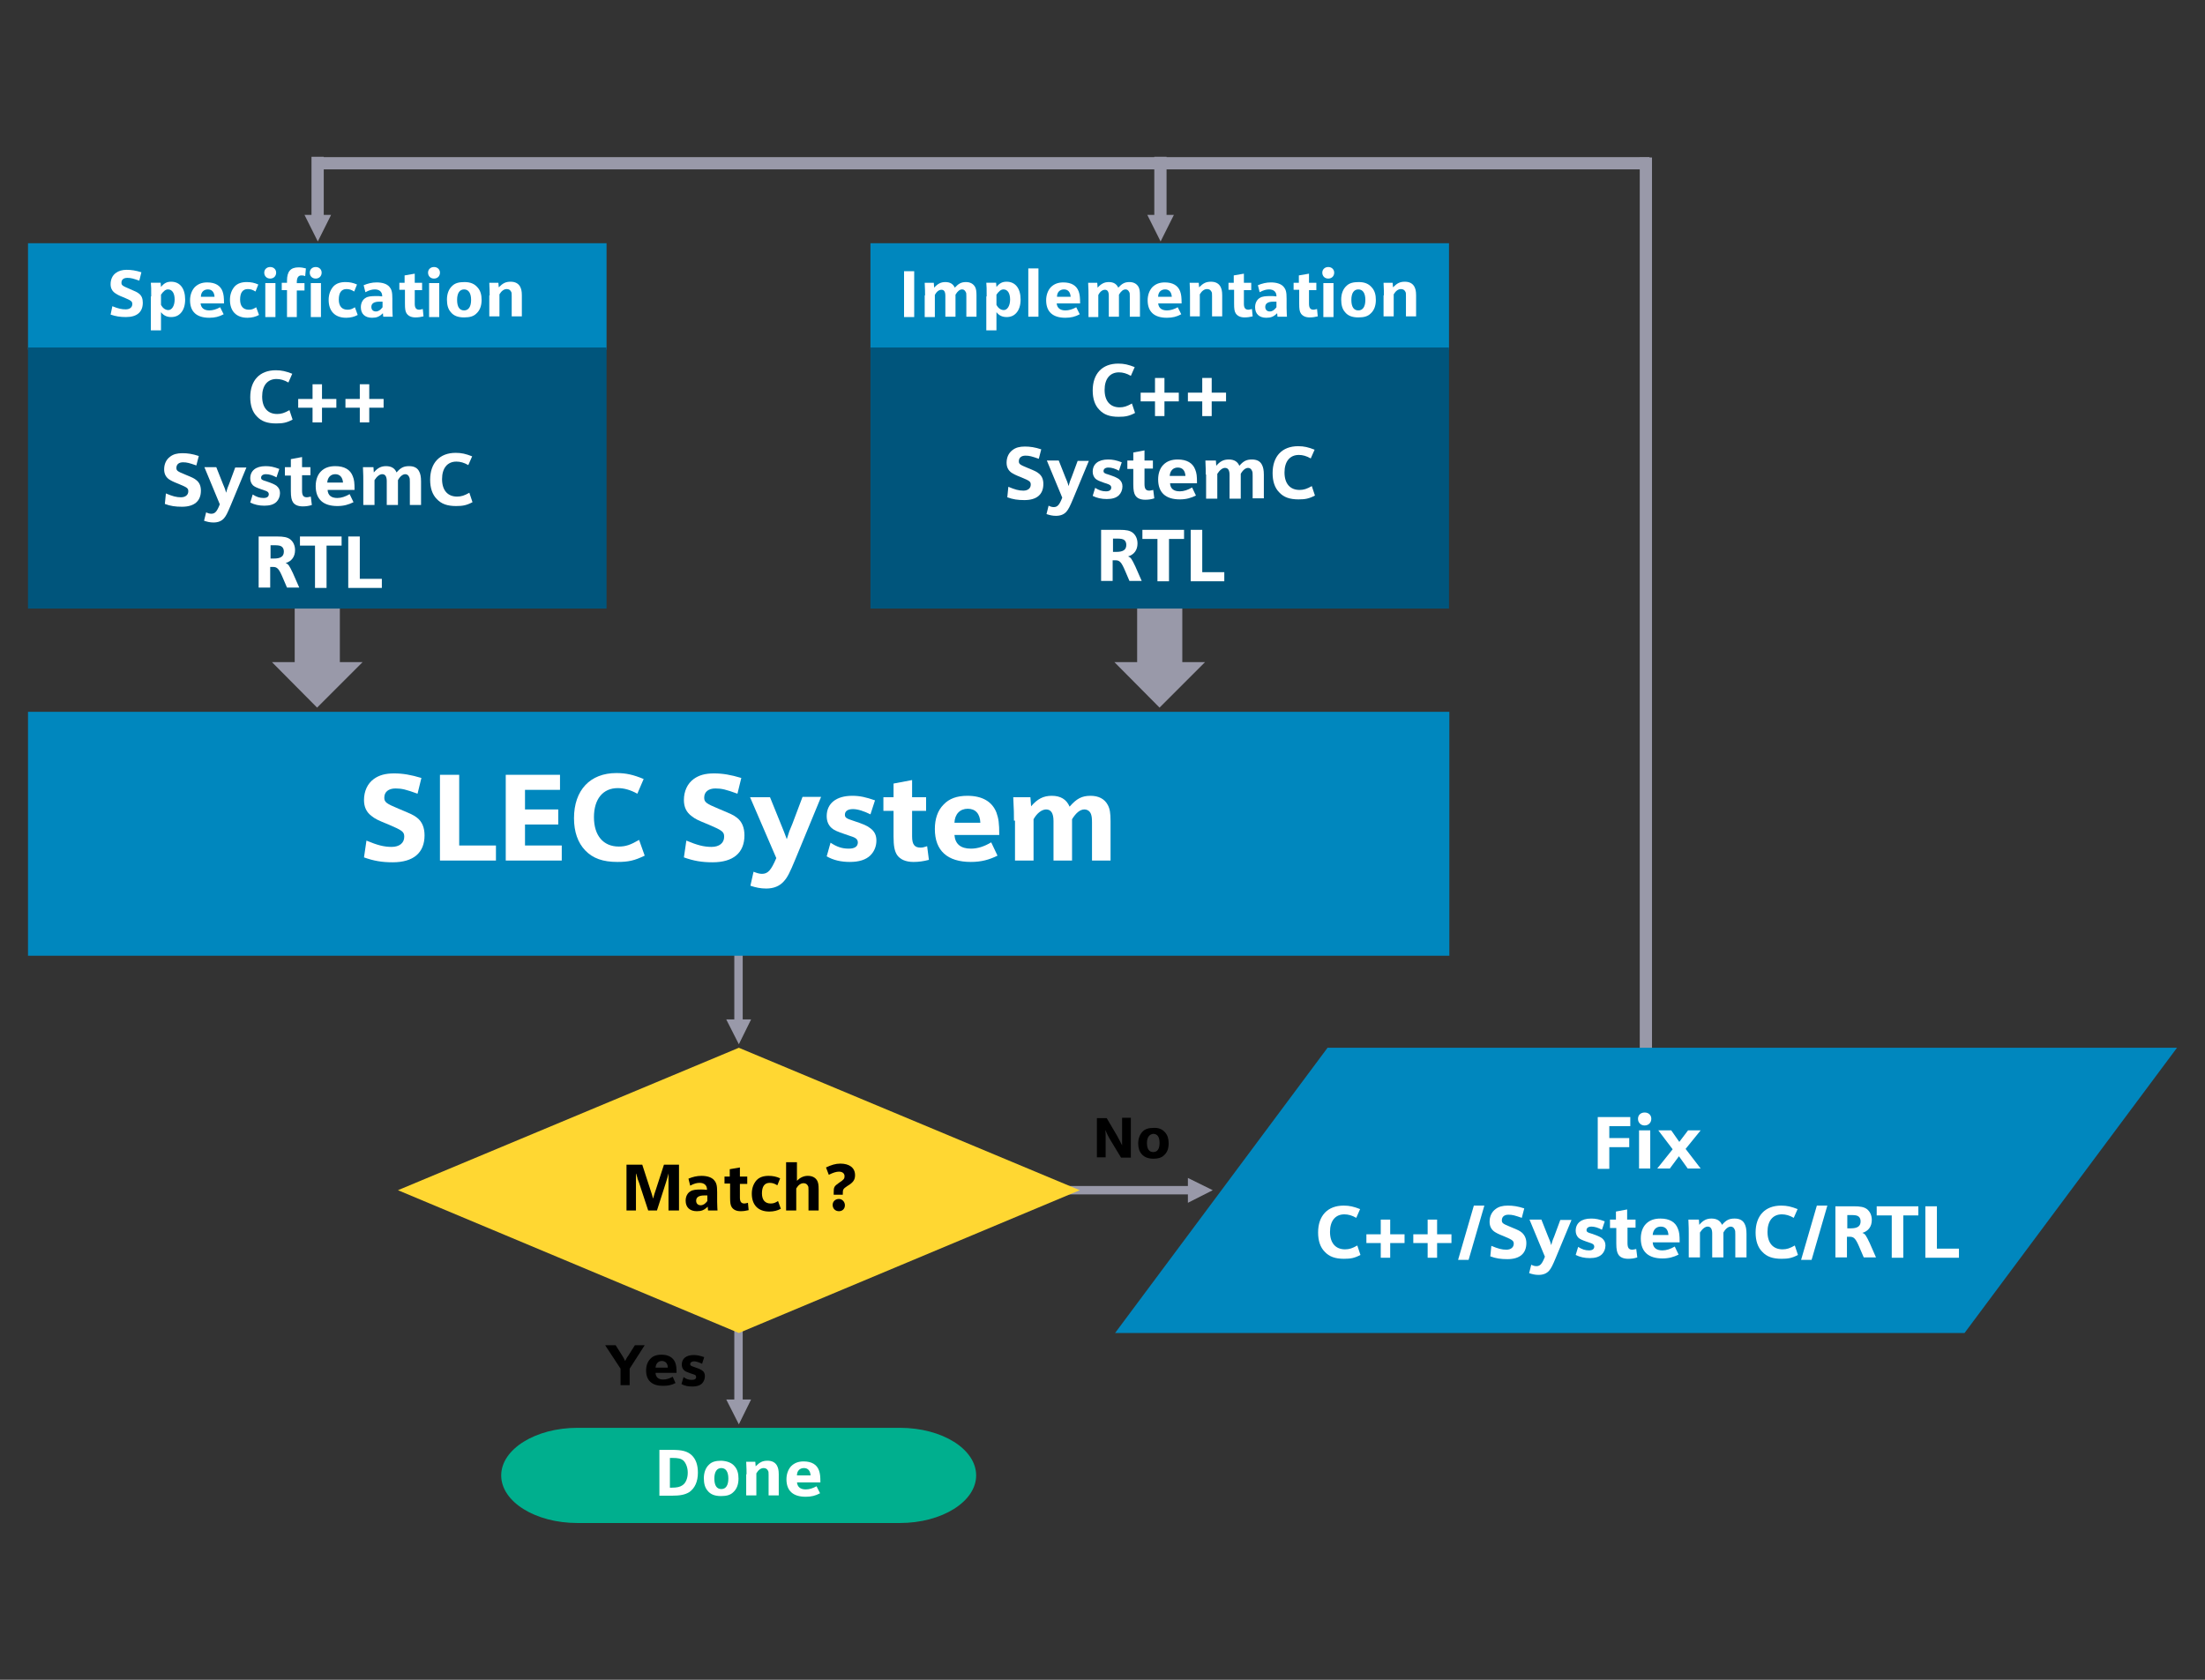
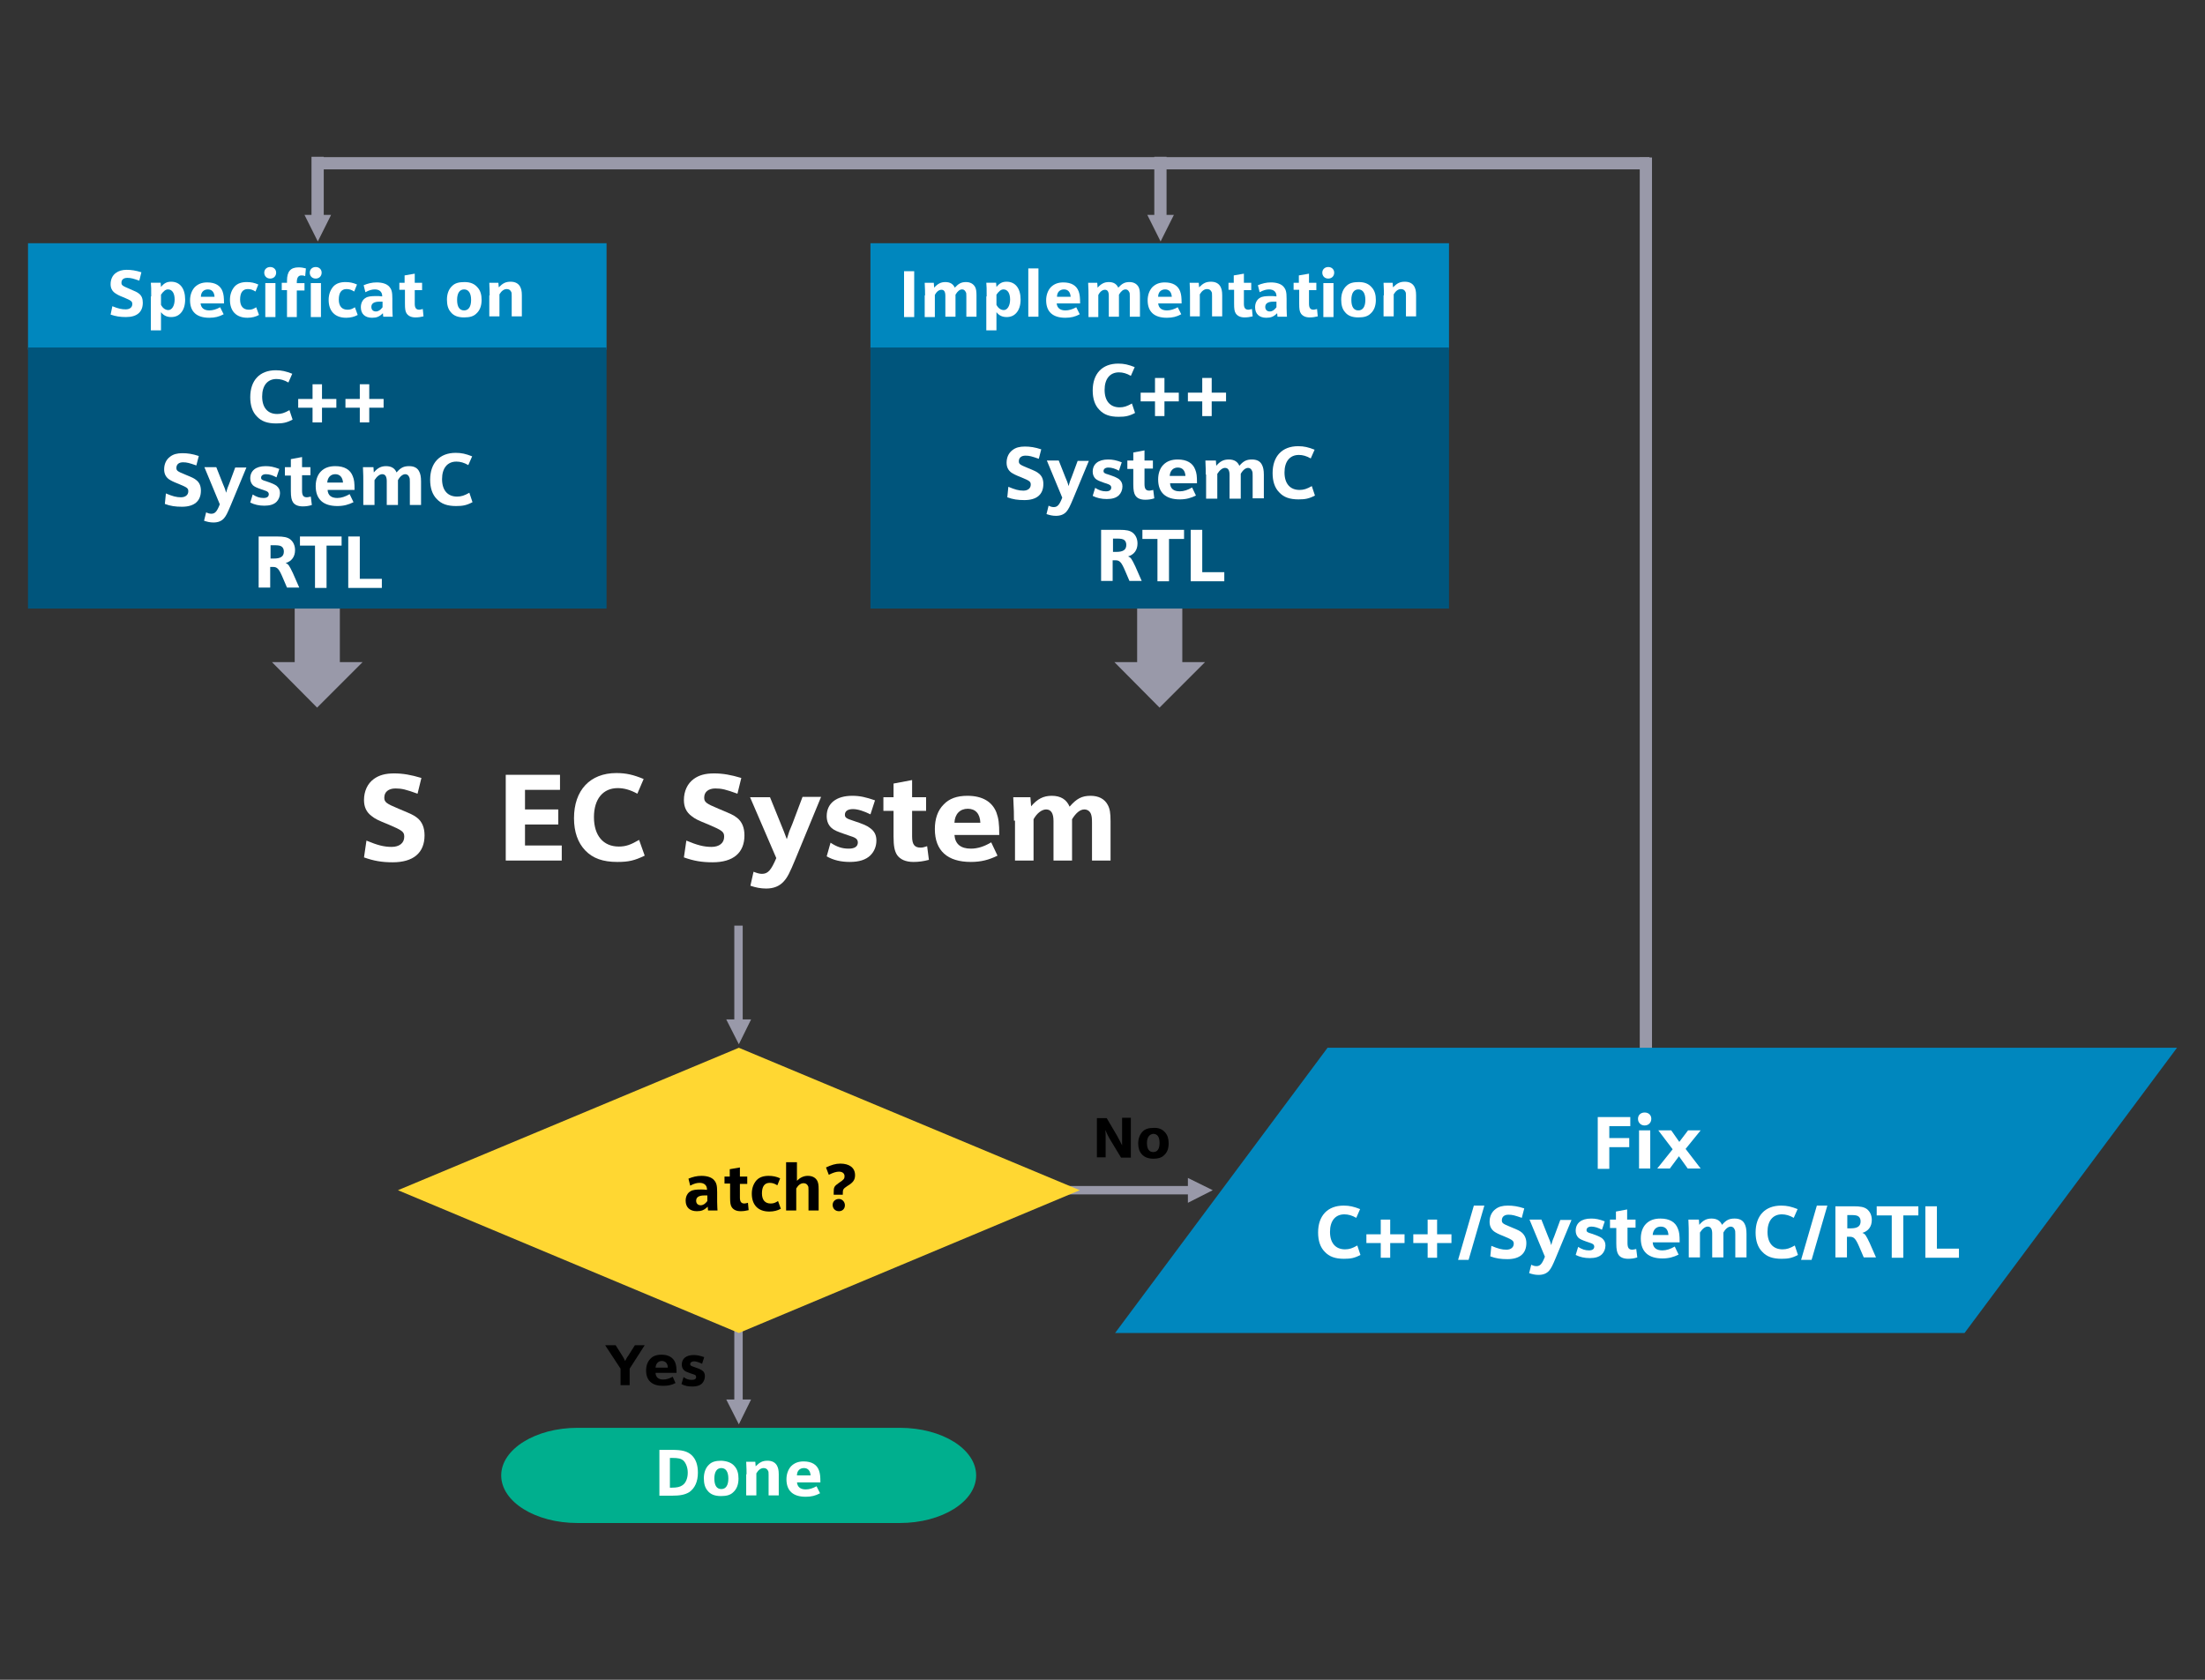
<svg xmlns="http://www.w3.org/2000/svg" version="1.1" id="Layer_1" x="0px" y="0px" viewBox="0 0 630 480" style="enable-background:new 0 0 630 480;">
  <rect x="0" y="0" width="630" height="480" fill="#333333" stroke="none" />
  <style type="text/css">
	.st0{fill:#9999A9;}
	.st1{fill:#0087BE;}
	.st2{fill:#FFFFFF;}
	.st3{fill:#00557C;}
	.st4{fill:#FFD732;}
	.st5{fill:#00AF8E;}
</style>
  <g>
    <g>
      <path class="st0" d="M300,338.9l41.4,0v2.4l-41.4,0V338.9z" />
      <polygon class="st0" points="339.4,336.6 346.5,340.1 339.4,343.7" />
    </g>
    <g>
      <path class="st0" d="M212.2,264.5l0,28.8h-2.4l0-28.8H212.2z" />
      <polygon class="st0" points="214.6,291.3 211.1,298.4 207.5,291.3" />
    </g>
    <g>
      <path class="st0" d="M212.2,373.2l0,28.8h-2.4l0-28.8H212.2z" />
      <polygon class="st0" points="214.6,399.9 211.1,407 207.5,399.9" />
    </g>
    <polygon class="st0" points="77.7,189.2 84.2,189.2 84.2,172.7 97.1,172.7 97.1,189.2 103.6,189.2 90.6,202.2" />
    <polygon class="st0" points="318.4,189.2 324.9,189.2 324.9,171.5 337.8,171.5 337.8,189.2 344.3,189.2 331.3,202.2" />
    <rect x="8" y="69.5" class="st1" width="165.3" height="30.4" />
    <g>
      <path class="st2" d="M32.1,87.5c1.7,0.7,2.7,0.9,3.8,0.9c1.2,0,1.9-0.6,1.9-1.5c0-0.8-0.3-1-2.4-1.9c-1.6-0.6-2-0.9-2.6-1.3&#10;   c-0.8-0.6-1.2-1.4-1.2-2.5c0-1.3,0.5-2.5,1.5-3.2c0.8-0.6,1.8-0.9,3.1-0.9c1.3,0,2.6,0.2,4.2,0.7l-0.6,2.4&#10;   c-1.7-0.6-2.4-0.8-3.4-0.8c-1.1,0-1.7,0.5-1.7,1.4c0,0.7,0.3,0.9,2.2,1.7c1.9,0.8,2.3,1,2.8,1.4c0.8,0.6,1.1,1.5,1.1,2.6&#10;   c0,2.7-1.7,4.1-4.8,4.1c-1.7,0-2.9-0.2-4.4-0.7L32.1,87.5z" />
      <path class="st2" d="M43.2,84.7c0-2.2,0-2.9-0.1-3.9h2.8l0.1,1.2c0.9-1.1,1.7-1.5,2.9-1.5c2.5,0,4,1.9,4,5.1&#10;   c0,1.6-0.4,2.9-1.2,3.8c-0.7,0.8-1.6,1.2-2.8,1.2c-1.3,0-2.2-0.5-2.9-1.4v5.2h-2.9V84.7z M46,87.1c0.5,1,1.3,1.5,2.1,1.5&#10;   c1,0,1.8-1.2,1.8-3c0-1.8-0.7-2.9-1.9-2.9c-0.7,0-1.3,0.5-2,1.5V87.1z" />
      <path class="st2" d="M57.3,86.6c0.1,1.4,1,2.1,2.5,2.1c1,0,2-0.3,3.1-0.9l1,2c-1.3,0.7-2.5,1-4.1,1c-3.6,0-5.5-1.7-5.5-5&#10;   c0-1.5,0.5-2.8,1.3-3.7c0.9-0.9,2-1.4,3.6-1.4c2.3,0,3.8,0.9,4.4,2.6c0.3,0.9,0.4,1.6,0.4,3.4H57.3z M61.3,84.8&#10;   c-0.1-1.4-0.8-2.1-1.9-2.1c-1.2,0-2,0.8-2,2.1H61.3z" />
      <path class="st2" d="M74,90c-0.9,0.5-2,0.8-3.3,0.8c-3.2,0-5-1.9-5-5.1c0-1.6,0.5-2.9,1.4-3.9c0.8-0.8,1.9-1.2,3.4-1.2&#10;   c1.2,0,2.2,0.2,3.3,0.7l-0.8,2c-0.8-0.5-1.4-0.7-2.2-0.7c-1.5,0-2.2,1.1-2.2,3c0,1.9,0.9,2.9,2.5,2.9c0.8,0,1.3-0.2,2.1-0.7L74,90&#10;   z" />
      <path class="st2" d="M78.9,77.9c0,1-0.7,1.7-1.7,1.7c-1,0-1.7-0.7-1.7-1.7c0-0.9,0.7-1.6,1.7-1.6C78.2,76.3,78.9,77,78.9,77.9z&#10;    M75.8,80.9h2.9v9.7h-2.9V80.9z" />
      <path class="st2" d="M82,82.9h-1.5v-2.1H82v-0.6c0-2.6,1-3.8,3.3-3.8c0.7,0,1.4,0.1,2.1,0.3l-0.2,2.2c-0.5-0.2-0.8-0.2-1.1-0.2&#10;   c-0.9,0-1.3,0.7-1.3,2v0.2h2.2v2.1h-2.2v7.6H82V82.9z M91.9,77.9c0,1-0.7,1.7-1.7,1.7c-1,0-1.7-0.7-1.7-1.7c0-0.9,0.7-1.6,1.7-1.6&#10;   C91.2,76.3,91.9,77,91.9,77.9z M88.8,80.9h2.9v9.7h-2.9V80.9z" />
      <path class="st2" d="M102.2,90c-0.9,0.5-2,0.8-3.3,0.8c-3.2,0-5-1.9-5-5.1c0-1.6,0.5-2.9,1.4-3.9c0.8-0.8,1.9-1.2,3.4-1.2&#10;   c1.2,0,2.2,0.2,3.3,0.7l-0.8,2c-0.8-0.5-1.4-0.7-2.2-0.7c-1.5,0-2.2,1.1-2.2,3c0,1.9,0.9,2.9,2.5,2.9c0.8,0,1.3-0.2,2.1-0.7&#10;   L102.2,90z" />
      <path class="st2" d="M109.4,89.5c-1,1-1.8,1.3-3.1,1.3c-2,0-3.2-1.1-3.2-3c0-1.2,0.5-2.2,1.4-2.7c0.6-0.4,1.6-0.5,3-0.5&#10;   c0.5,0,1,0,1.7,0.1v-0.1c0-1.2-0.8-1.9-2.1-1.9c-0.8,0-1.6,0.2-2.7,0.8l-0.5-2c1.2-0.5,2.4-0.8,3.7-0.8c1.6,0,2.9,0.4,3.6,1.2&#10;   c0.7,0.8,0.9,1.5,0.9,3.5V88c0,1.4,0.1,2.2,0.1,2.5h-2.7L109.4,89.5z M109.3,86.2c-0.5,0-0.7,0-0.9,0c-1.5,0-2.3,0.5-2.3,1.5&#10;   c0,0.8,0.5,1.3,1.3,1.3c0.7,0,1.3-0.4,1.9-1.2V86.2z" />
      <path class="st2" d="M114.1,82.9v-2.1h1.5v-2.1l2.9-0.5v2.6h2.1v2.1h-2.1v3.9c0,1.2,0.4,1.7,1.3,1.7c0.3,0,0.5-0.1,1-0.2l0.2,2.1&#10;   c-0.8,0.2-1.5,0.3-2.3,0.3c-1.2,0-2-0.4-2.5-1.1c-0.4-0.6-0.5-1.3-0.5-2.9v-3.9H114.1z" />
-       <path class="st2" d="M125.7,77.9c0,1-0.7,1.7-1.7,1.7c-1,0-1.7-0.7-1.7-1.7c0-0.9,0.7-1.6,1.7-1.6C125,76.3,125.7,77,125.7,77.9z&#10;    M122.6,80.9h2.9v9.7h-2.9V80.9z" />
      <path class="st2" d="M136.5,82.2c0.8,0.9,1.1,2.1,1.1,3.5c0,1.7-0.5,3-1.5,3.9c-0.8,0.8-1.9,1.1-3.5,1.1c-1.8,0-3-0.5-3.8-1.5&#10;   c-0.8-0.9-1.1-2.1-1.1-3.6c0-1.6,0.5-3,1.5-3.9c0.8-0.8,1.9-1.1,3.5-1.1C134.4,80.6,135.6,81.1,136.5,82.2z M130.6,85.7&#10;   c0,2,0.7,3,2,3c1.3,0,2-1.1,2-3c0-1.9-0.7-3-2-3S130.6,83.8,130.6,85.7z" />
      <path class="st2" d="M139.9,84.4c0-1.1,0-1.4-0.1-3.6h2.6l0.1,1.3c1.2-1.2,2-1.6,3.4-1.6c1.3,0,2.2,0.5,2.7,1.4&#10;   c0.3,0.6,0.5,1.2,0.5,2.5v6h-2.9v-5.8c0-0.8,0-1-0.2-1.3c-0.2-0.4-0.6-0.7-1.2-0.7c-0.8,0-1.5,0.5-2.1,1.5v6.3h-2.9V84.4z" />
    </g>
    <rect x="8" y="99.3" class="st3" width="165.3" height="74.6" />
    <g>
      <g>
        <path class="st2" d="M83.6,119.9c-1.7,0.9-2.8,1.1-4.7,1.1c-2.5,0-4.2-0.6-5.5-2c-1.3-1.3-1.9-3.2-1.9-5.5c0-4.8,2.7-7.7,7.3-7.7&#10;    c1.7,0,2.9,0.3,4.7,1l-1.1,2.5c-1.2-0.7-2.3-1-3.4-1c-2.6,0-4.1,1.9-4.1,5c0,3.2,1.6,5,4.3,5c1.2,0,2.1-0.3,3.5-1.1L83.6,119.9z" />
        <path class="st2" d="M85.2,116.5v-2.5h4.1v-4.2H92v4.2h4.1v2.5H92v4.2h-2.7v-4.2H85.2z" />
        <path class="st2" d="M98.7,116.5v-2.5h4.1v-4.2h2.7v4.2h4.1v2.5h-4.1v4.2h-2.7v-4.2H98.7z" />
      </g>
      <g>
        <path class="st2" d="M47.4,141c1.9,0.8,3,1.1,4.3,1.1c1.3,0,2.1-0.7,2.1-1.7c0-0.9-0.3-1.1-2.7-2.1c-1.8-0.7-2.3-1-2.9-1.4&#10;    c-0.9-0.7-1.3-1.6-1.3-2.8c0-1.5,0.6-2.8,1.7-3.6c0.9-0.7,2-1,3.5-1c1.5,0,2.9,0.2,4.7,0.8l-0.7,2.7c-2-0.7-2.7-0.9-3.8-0.9&#10;    c-1.2,0-1.9,0.6-1.9,1.6c0,0.8,0.3,1,2.5,1.9c2.2,0.9,2.6,1.1,3.2,1.6c0.9,0.7,1.3,1.7,1.3,3c0,3-1.9,4.6-5.4,4.6&#10;    c-1.9,0-3.3-0.2-4.9-0.8L47.4,141z" />
        <path class="st2" d="M58.4,133.5h3.4l1.9,4.8c0.4,1,0.6,1.3,0.9,2.5c0.4-1.4,0.4-1.4,0.9-2.6l1.7-4.6h3.2l-4.4,10.6&#10;    c-1,2.4-1.4,3.2-2,3.9c-0.7,0.8-1.7,1.2-3,1.2c-1,0-1.8-0.2-2.7-0.5l0.6-2.4c0.6,0.3,1,0.4,1.5,0.4c1,0,1.6-0.6,2.4-2.7&#10;    L58.4,133.5z" />
        <path class="st2" d="M72.2,141.3c1.1,0.7,2,1,3.1,1c1,0,1.5-0.4,1.5-1.1c0-0.3-0.2-0.6-0.4-0.7c-0.3-0.2-0.3-0.2-1.8-0.7&#10;    c-1.4-0.5-1.8-0.7-2.3-1.1c-0.5-0.5-0.8-1.2-0.8-2c0-2.2,1.6-3.5,4.4-3.5c1.3,0,2.3,0.2,3.9,0.8l-0.8,2.4c-1.1-0.6-2.1-0.9-3-0.9&#10;    s-1.4,0.4-1.4,1c0,0.5,0.3,0.7,1.4,1c1.8,0.6,2.4,0.9,3,1.3c0.7,0.6,1,1.2,1,2.1c0,1-0.4,1.9-1,2.5c-0.8,0.8-2,1.1-3.5,1.1&#10;    c-1.5,0-2.8-0.3-4-0.9L72.2,141.3z" />
        <path class="st2" d="M81.4,135.8v-2.3h1.7v-2.3l3.2-0.6v2.9h2.4v2.3h-2.4v4.4c0,1.4,0.4,1.9,1.4,1.9c0.3,0,0.6-0.1,1.1-0.2&#10;    l0.3,2.4c-0.9,0.3-1.7,0.4-2.6,0.4c-1.3,0-2.3-0.4-2.8-1.2c-0.4-0.6-0.6-1.5-0.6-3.2v-4.4H81.4z" />
        <path class="st2" d="M93.6,140c0.1,1.6,1.1,2.3,2.8,2.3c1.1,0,2.3-0.4,3.5-1.1l1.1,2.3c-1.4,0.7-2.8,1.1-4.6,1.1&#10;    c-4,0-6.2-1.9-6.2-5.7c0-1.7,0.5-3.2,1.5-4.2c1-1,2.3-1.5,4.1-1.5c2.6,0,4.3,1,5,2.9c0.4,1,0.5,1.8,0.5,3.9H93.6z M98,137.9&#10;    c-0.1-1.5-0.9-2.4-2.2-2.4c-1.3,0-2.2,0.9-2.3,2.4H98z" />
        <path class="st2" d="M103.8,137.5c0-1.2,0-1.7-0.1-4h3l0.1,1.5c1.1-1.3,2.1-1.8,3.5-1.8c1.5,0,2.5,0.6,3,1.8&#10;    c1.2-1.4,2.1-1.8,3.6-1.8c1.4,0,2.4,0.5,2.9,1.6c0.3,0.6,0.5,1.4,0.5,2.8v6.7h-3.2v-6.5c0-0.9,0-1.1-0.2-1.5&#10;    c-0.2-0.5-0.6-0.8-1.1-0.8c-0.7,0-1.5,0.6-2.1,1.7v7.1h-3.2v-6.8c0-1.3-0.4-2-1.3-2c-0.7,0-1.5,0.6-2.2,1.7v7.1h-3.2V137.5z" />
        <path class="st2" d="M135,143.5c-1.7,0.9-2.8,1.1-4.7,1.1c-2.5,0-4.2-0.6-5.5-2c-1.3-1.3-1.9-3.2-1.9-5.5c0-4.8,2.7-7.7,7.3-7.7&#10;    c1.7,0,2.9,0.3,4.7,1l-1.1,2.5c-1.2-0.7-2.3-1-3.4-1c-2.6,0-4.1,1.9-4.1,5c0,3.2,1.6,5,4.3,5c1.2,0,2.1-0.3,3.5-1.1L135,143.5z" />
      </g>
      <g>
        <path class="st2" d="M73.9,153.3h5.3c1.8,0,2.9,0.2,3.7,0.8c0.9,0.7,1.4,1.8,1.4,3.1c0,1.9-1,3.2-2.7,3.7c0.8,0.3,1,0.6,2.1,2.9&#10;    l1.8,4.1H82l-1.2-2.8c-1.1-2.6-1.6-3.1-2.8-3.1h-0.8v5.9h-3.3V153.3z M78.3,159.6c1.9,0,2.8-0.6,2.8-2c0-0.6-0.2-1.1-0.6-1.4&#10;    c-0.4-0.3-1-0.4-2.1-0.4h-1.1v3.8H78.3z" />
        <path class="st2" d="M90,155.9h-4.3v-2.6h11.9v2.6h-4.3V168H90V155.9z" />
        <path class="st2" d="M99.5,153.3h3.3v12.1h6.3v2.6h-9.6V153.3z" />
      </g>
    </g>
    <rect x="248.7" y="69.5" class="st1" width="165.3" height="30.4" />
    <g>
      <path class="st2" d="M258.3,77.5h2.9v13.1h-2.9V77.5z" />
      <path class="st2" d="M264.3,84.4c0-1.1,0-1.5-0.1-3.6h2.6l0.1,1.4c1-1.1,1.9-1.6,3.2-1.6c1.3,0,2.2,0.5,2.7,1.6&#10;   c1.1-1.2,1.9-1.6,3.2-1.6c1.2,0,2.1,0.5,2.6,1.4c0.3,0.6,0.4,1.2,0.4,2.5v6h-2.9v-5.8c0-0.8,0-1-0.2-1.3c-0.2-0.4-0.5-0.7-1-0.7&#10;   c-0.7,0-1.3,0.5-1.9,1.5v6.3h-2.9v-6c0-1.2-0.4-1.7-1.1-1.7c-0.7,0-1.4,0.5-1.9,1.5v6.3h-2.9V84.4z" />
      <path class="st2" d="M281.9,84.7c0-2.2,0-2.9-0.1-3.9h2.8l0.1,1.2c0.9-1.1,1.7-1.5,2.9-1.5c2.5,0,4,1.9,4,5.1&#10;   c0,1.6-0.4,2.9-1.2,3.8c-0.7,0.8-1.6,1.2-2.8,1.2c-1.3,0-2.2-0.5-2.9-1.4v5.2h-2.9V84.7z M284.7,87.1c0.5,1,1.3,1.5,2.1,1.5&#10;   c1,0,1.8-1.2,1.8-3c0-1.8-0.7-2.9-1.9-2.9c-0.7,0-1.3,0.5-2,1.5V87.1z" />
      <path class="st2" d="M293.8,76.7h2.9v13.8h-2.9V76.7z" />
      <path class="st2" d="M301.9,86.6c0.1,1.4,1,2.1,2.5,2.1c1,0,2-0.3,3.1-0.9l1,2c-1.3,0.7-2.5,1-4.1,1c-3.6,0-5.5-1.7-5.5-5&#10;   c0-1.5,0.5-2.8,1.3-3.7c0.9-0.9,2-1.4,3.6-1.4c2.3,0,3.8,0.9,4.4,2.6c0.3,0.9,0.4,1.6,0.4,3.4H301.9z M305.9,84.8&#10;   c-0.1-1.4-0.8-2.1-1.9-2.1c-1.2,0-2,0.8-2,2.1H305.9z" />
      <path class="st2" d="M311,84.4c0-1.1,0-1.5-0.1-3.6h2.6l0.1,1.4c1-1.1,1.9-1.6,3.2-1.6c1.3,0,2.2,0.5,2.7,1.6&#10;   c1.1-1.2,1.9-1.6,3.2-1.6c1.2,0,2.1,0.5,2.6,1.4c0.3,0.6,0.4,1.2,0.4,2.5v6h-2.9v-5.8c0-0.8,0-1-0.2-1.3c-0.2-0.4-0.5-0.7-1-0.7&#10;   c-0.7,0-1.3,0.5-1.9,1.5v6.3h-2.9v-6c0-1.2-0.4-1.7-1.1-1.7c-0.7,0-1.4,0.5-1.9,1.5v6.3H311V84.4z" />
      <path class="st2" d="M330.9,86.6c0.1,1.4,1,2.1,2.5,2.1c1,0,2-0.3,3.1-0.9l1,2c-1.3,0.7-2.5,1-4.1,1c-3.6,0-5.5-1.7-5.5-5&#10;   c0-1.5,0.5-2.8,1.3-3.7c0.9-0.9,2-1.4,3.6-1.4c2.3,0,3.8,0.9,4.4,2.6c0.3,0.9,0.4,1.6,0.4,3.4H330.9z M334.8,84.8&#10;   c-0.1-1.4-0.8-2.1-1.9-2.1c-1.2,0-2,0.8-2,2.1H334.8z" />
      <path class="st2" d="M340,84.4c0-1.1,0-1.4-0.1-3.6h2.6l0.1,1.3c1.2-1.2,2-1.6,3.4-1.6c1.3,0,2.2,0.5,2.7,1.4&#10;   c0.3,0.6,0.5,1.2,0.5,2.5v6h-2.9v-5.8c0-0.8,0-1-0.2-1.3c-0.2-0.4-0.6-0.7-1.2-0.7c-0.8,0-1.5,0.5-2.1,1.5v6.3H340V84.4z" />
      <path class="st2" d="M351,82.9v-2.1h1.5v-2.1l2.9-0.5v2.6h2.1v2.1h-2.1v3.9c0,1.2,0.4,1.7,1.3,1.7c0.3,0,0.5-0.1,1-0.2l0.2,2.1&#10;   c-0.8,0.2-1.5,0.3-2.3,0.3c-1.2,0-2-0.4-2.5-1.1c-0.4-0.6-0.5-1.3-0.5-2.9v-3.9H351z" />
      <path class="st2" d="M364.9,89.5c-1,1-1.8,1.3-3.1,1.3c-2,0-3.2-1.1-3.2-3c0-1.2,0.5-2.2,1.4-2.7c0.6-0.4,1.6-0.5,3-0.5&#10;   c0.5,0,1,0,1.7,0.1v-0.1c0-1.2-0.8-1.9-2.1-1.9c-0.8,0-1.6,0.2-2.7,0.8l-0.5-2c1.2-0.5,2.4-0.8,3.7-0.8c1.6,0,2.9,0.4,3.6,1.2&#10;   c0.7,0.8,0.9,1.5,0.9,3.5V88c0,1.4,0.1,2.2,0.1,2.5H365L364.9,89.5z M364.7,86.2c-0.5,0-0.7,0-0.9,0c-1.5,0-2.3,0.5-2.3,1.5&#10;   c0,0.8,0.5,1.3,1.3,1.3c0.7,0,1.3-0.4,1.9-1.2V86.2z" />
      <path class="st2" d="M369.6,82.9v-2.1h1.5v-2.1l2.9-0.5v2.6h2.1v2.1H374v3.9c0,1.2,0.4,1.7,1.3,1.7c0.3,0,0.5-0.1,1-0.2l0.2,2.1&#10;   c-0.8,0.2-1.5,0.3-2.3,0.3c-1.2,0-2-0.4-2.5-1.1c-0.4-0.6-0.5-1.3-0.5-2.9v-3.9H369.6z" />
      <path class="st2" d="M381.2,77.9c0,1-0.7,1.7-1.7,1.7c-1,0-1.7-0.7-1.7-1.7c0-0.9,0.7-1.6,1.7-1.6C380.5,76.3,381.2,77,381.2,77.9&#10;   z M378.1,80.9h2.9v9.7h-2.9V80.9z" />
      <path class="st2" d="M392,82.2c0.8,0.9,1.1,2.1,1.1,3.5c0,1.7-0.5,3-1.5,3.9c-0.8,0.8-1.9,1.1-3.5,1.1c-1.8,0-3-0.5-3.8-1.5&#10;   c-0.8-0.9-1.1-2.1-1.1-3.6c0-1.6,0.5-3,1.5-3.9c0.8-0.8,1.9-1.1,3.5-1.1C389.9,80.6,391.1,81.1,392,82.2z M386.1,85.7&#10;   c0,2,0.7,3,2,3c1.3,0,2-1.1,2-3c0-1.9-0.7-3-2-3S386.1,83.8,386.1,85.7z" />
      <path class="st2" d="M395.4,84.4c0-1.1,0-1.4-0.1-3.6h2.6l0.1,1.3c1.2-1.2,2-1.6,3.4-1.6c1.3,0,2.2,0.5,2.7,1.4&#10;   c0.3,0.6,0.5,1.2,0.5,2.5v6h-2.9v-5.8c0-0.8,0-1-0.2-1.3c-0.2-0.4-0.6-0.7-1.2-0.7c-0.8,0-1.5,0.5-2.1,1.5v6.3h-2.9V84.4z" />
    </g>
    <rect x="248.7" y="99.3" class="st3" width="165.3" height="74.6" />
-     <rect x="8" y="203.4" class="st1" width="406.1" height="69.7" />
    <g>
      <path class="st2" d="M104.7,240.2c3.1,1.3,5,1.8,7.2,1.8c2.2,0,3.6-1.1,3.6-2.9c0-1.4-0.5-1.8-4.5-3.5c-3-1.2-3.8-1.6-4.8-2.4&#10;   c-1.5-1.1-2.2-2.6-2.2-4.6c0-2.5,1-4.7,2.8-6c1.5-1.1,3.3-1.6,5.8-1.6c2.5,0,4.8,0.4,7.8,1.3l-1.1,4.5c-3.3-1.2-4.5-1.5-6.3-1.5&#10;   c-2,0-3.2,1-3.2,2.6c0,1.3,0.5,1.7,4.1,3.2c3.6,1.5,4.3,1.8,5.3,2.6c1.4,1.1,2.1,2.8,2.1,5c0,5-3.2,7.7-9.1,7.7&#10;   c-3.1,0-5.4-0.4-8.2-1.4L104.7,240.2z" />
-       <path class="st2" d="M125.7,221.4h5.5v20.2h10.5v4.3h-16V221.4z" />
      <path class="st2" d="M144.5,221.4H160v4.3h-10v5.6h9.5v4.3h-9.5v6h10.5v4.3h-16V221.4z" />
      <path class="st2" d="M184.2,244.5c-2.9,1.4-4.6,1.8-7.8,1.8c-4.1,0-7-1-9.2-3.3c-2.1-2.2-3.2-5.3-3.2-9.2c0-8,4.6-12.9,12.1-12.9&#10;   c2.8,0,4.9,0.5,7.8,1.7l-1.8,4.2c-2-1.1-3.8-1.6-5.6-1.6c-4.2,0-6.8,3.1-6.8,8.3c0,5.3,2.7,8.4,7.1,8.4c2,0,3.4-0.5,5.8-1.9&#10;   L184.2,244.5z" />
      <path class="st2" d="M196.1,240.2c3.1,1.3,5,1.8,7.2,1.8c2.2,0,3.6-1.1,3.6-2.9c0-1.4-0.5-1.8-4.5-3.5c-3-1.2-3.8-1.6-4.8-2.4&#10;   c-1.5-1.1-2.2-2.6-2.2-4.6c0-2.5,1-4.7,2.8-6c1.5-1.1,3.3-1.6,5.8-1.6c2.5,0,4.8,0.4,7.8,1.3l-1.1,4.5c-3.3-1.2-4.5-1.5-6.3-1.5&#10;   c-2,0-3.2,1-3.2,2.6c0,1.3,0.5,1.7,4.1,3.2c3.6,1.5,4.3,1.8,5.3,2.6c1.4,1.1,2.1,2.8,2.1,5c0,5-3.2,7.7-9.1,7.7&#10;   c-3.1,0-5.4-0.4-8.2-1.4L196.1,240.2z" />
      <path class="st2" d="M214.3,227.8h5.7l3.2,7.9c0.7,1.7,0.9,2.2,1.6,4.1c0.7-2.3,0.7-2.3,1.6-4.4l2.9-7.7h5.3l-7.3,17.7&#10;   c-1.7,4.1-2.3,5.3-3.4,6.5c-1.2,1.3-2.8,2-5,2c-1.6,0-3-0.3-4.5-0.8l0.9-4c1,0.4,1.7,0.6,2.4,0.6c1.7,0,2.6-1,4.1-4.5L214.3,227.8&#10;   z" />
      <path class="st2" d="M237.3,240.8c1.8,1.2,3.3,1.7,5.2,1.7c1.7,0,2.6-0.6,2.6-1.8c0-0.5-0.3-1-0.7-1.2c-0.5-0.3-0.5-0.3-2.9-1.1&#10;   c-2.3-0.8-3.1-1.1-3.9-1.8c-0.9-0.8-1.4-1.9-1.4-3.4c0-3.6,2.7-5.8,7.3-5.8c2.2,0,3.9,0.4,6.5,1.3l-1.3,4c-1.8-0.9-3.6-1.5-5-1.5&#10;   c-1.5,0-2.3,0.6-2.3,1.6c0,0.8,0.4,1.1,2.3,1.7c3,1,4,1.4,5,2.2c1.2,0.9,1.7,2,1.7,3.5c0,1.6-0.6,3.1-1.7,4.2&#10;   c-1.3,1.3-3.3,1.9-5.9,1.9c-2.5,0-4.7-0.5-6.6-1.6L237.3,240.8z" />
      <path class="st2" d="M252.4,231.7v-3.9h2.9v-3.9l5.3-1v4.9h4v3.9h-4v7.3c0,2.3,0.7,3.2,2.4,3.2c0.6,0,1-0.1,1.9-0.4l0.5,3.9&#10;   c-1.5,0.4-2.9,0.6-4.4,0.6c-2.2,0-3.8-0.7-4.7-2c-0.7-1.1-1-2.5-1-5.3v-7.3H252.4z" />
      <path class="st2" d="M272.7,238.6c0.2,2.6,1.8,3.9,4.7,3.9c1.9,0,3.8-0.6,5.8-1.8l1.8,3.8c-2.4,1.2-4.7,1.8-7.6,1.8&#10;   c-6.7,0-10.3-3.2-10.3-9.4c0-2.9,0.8-5.3,2.5-7c1.6-1.7,3.8-2.5,6.8-2.5c4.3,0,7.1,1.7,8.3,4.8c0.6,1.7,0.8,3,0.8,6.4H272.7z&#10;    M280.1,235.1c-0.1-2.6-1.4-4-3.6-4c-2.2,0-3.7,1.5-3.8,4H280.1z" />
      <path class="st2" d="M289.7,234.5c0-2,0-2.8-0.2-6.7h4.9l0.2,2.6c1.8-2.1,3.5-3,5.9-3c2.5,0,4.2,1,5.1,3.1c2-2.3,3.5-3.1,6-3.1&#10;   c2.3,0,4,0.9,4.9,2.6c0.6,1.1,0.8,2.3,0.8,4.7v11.2h-5.3v-10.8c0-1.5-0.1-1.9-0.3-2.5c-0.3-0.8-1-1.3-1.9-1.3&#10;   c-1.2,0-2.4,1-3.5,2.8v11.8h-5.3v-11.3c0-2.2-0.7-3.3-2.1-3.3c-1.2,0-2.6,1-3.6,2.8v11.8h-5.3V234.5z" />
    </g>
    <polygon class="st4" points="113.7,340.1 211.1,299.4 308.5,340.1 211.1,380.9" />
    <g>
-       <path d="M179.1,332.8h4.4l2.3,7.1c0.3,0.9,0.5,1.5,0.8,2.6c0.3-1.1,0.5-1.8,0.8-2.6l2.3-7.1h4.3v13.1H191v-10.6&#10;   c-0.3,1.1-0.3,1.3-0.7,2.5l-2.6,8.1h-2.5l-2.6-7.9l-0.3-0.8c-0.1-0.2-0.2-0.5-0.2-0.7l-0.2-0.6c0-0.2-0.1-0.4-0.2-0.6v10.6h-2.7&#10;   V332.8z" />
      <path d="M202.2,344.8c-1,1-1.8,1.3-3.1,1.3c-2,0-3.2-1.1-3.2-3c0-1.2,0.5-2.2,1.4-2.7c0.6-0.4,1.6-0.5,3-0.5c0.5,0,1,0,1.7,0.1&#10;   v-0.1c0-1.2-0.8-1.9-2.1-1.9c-0.8,0-1.6,0.2-2.7,0.8l-0.5-2c1.2-0.5,2.4-0.8,3.7-0.8c1.6,0,2.9,0.4,3.6,1.2&#10;   c0.7,0.8,0.9,1.5,0.9,3.5v2.7c0,1.4,0.1,2.2,0.1,2.5h-2.7L202.2,344.8z M202.1,341.6c-0.5,0-0.7,0-0.9,0c-1.5,0-2.3,0.5-2.3,1.5&#10;   c0,0.8,0.5,1.3,1.3,1.3c0.7,0,1.3-0.4,1.9-1.2V341.6z" />
      <path d="M207,338.3v-2.1h1.5v-2.1l2.9-0.5v2.6h2.1v2.1h-2.1v3.9c0,1.2,0.4,1.7,1.3,1.7c0.3,0,0.5-0.1,1-0.2l0.2,2.1&#10;   c-0.8,0.2-1.5,0.3-2.3,0.3c-1.2,0-2-0.4-2.5-1.1c-0.4-0.6-0.5-1.3-0.5-2.9v-3.9H207z" />
      <path d="M223.1,345.4c-0.9,0.5-2,0.8-3.3,0.8c-3.2,0-5-1.9-5-5.1c0-1.6,0.5-2.9,1.4-3.9c0.8-0.8,1.9-1.2,3.4-1.2&#10;   c1.2,0,2.2,0.2,3.3,0.7l-0.8,2c-0.8-0.5-1.4-0.7-2.2-0.7c-1.5,0-2.2,1.1-2.2,3c0,1.9,0.9,2.9,2.5,2.9c0.8,0,1.3-0.2,2.1-0.7&#10;   L223.1,345.4z" />
      <path d="M224.8,332.1h2.9v5.3c0.9-0.9,1.9-1.4,3.1-1.4c1.3,0,2.2,0.5,2.7,1.4c0.3,0.6,0.4,1.2,0.4,2.5v6h-2.9v-5.8&#10;   c0-0.8,0-1-0.2-1.3c-0.2-0.4-0.6-0.7-1.2-0.7c-0.8,0-1.5,0.5-2.1,1.5v6.3h-2.9V332.1z" />
      <path d="M238.2,341.6v-0.8c0-1.6,0.1-1.8,1.5-2.8c1.4-0.9,1.6-1.2,1.6-1.9c0-0.8-0.6-1.3-1.6-1.3c-0.8,0-1.7,0.3-2.9,0.9l-0.8-2.1&#10;   c1.5-0.7,2.7-1.1,4.1-1.1c2.6,0,4.2,1.2,4.2,3.3c0,1.3-0.5,2.1-2.2,3.1c-1.2,0.8-1.3,1-1.3,2.1v0.4H238.2z M241.4,344.4&#10;   c0,1-0.7,1.7-1.7,1.7c-1,0-1.8-0.7-1.8-1.8c0-1,0.8-1.7,1.8-1.7C240.6,342.6,241.4,343.4,241.4,344.4z" />
    </g>
    <path class="st5" d="M165,408h92.1c12.1,0,21.8,6.1,21.8,13.6s-9.8,13.6-21.8,13.6H165c-12.1,0-21.8-6.1-21.8-13.6S153,408,165,408&#10;  z" />
    <g>
      <path class="st2" d="M188.4,414.3h3.6c2.9,0,4.4,0.4,5.6,1.5c1.2,1.1,1.8,2.8,1.8,5c0,2.6-0.9,4.5-2.5,5.6c-1.2,0.7-2.5,1-5.1,1&#10;   h-3.4V414.3z M192,425.1c1.4,0,2.3-0.2,3-0.7c0.9-0.6,1.5-1.9,1.5-3.6c0-1.4-0.5-2.7-1.2-3.4c-0.7-0.6-1.4-0.8-3.3-0.8h-0.6v8.5&#10;   H192z" />
      <path class="st2" d="M209.9,419c0.8,0.9,1.1,2.1,1.1,3.5c0,1.7-0.5,3-1.5,3.9c-0.8,0.8-1.9,1.1-3.5,1.1c-1.8,0-3-0.5-3.8-1.5&#10;   c-0.8-0.9-1.1-2.1-1.1-3.6c0-1.6,0.5-3,1.5-3.9c0.8-0.8,1.9-1.1,3.5-1.1C207.8,417.5,209.1,418,209.9,419z M204.1,422.5&#10;   c0,2,0.7,3,2,3c1.3,0,2-1.1,2-3s-0.7-3-2-3S204.1,420.6,204.1,422.5z" />
      <path class="st2" d="M213.3,421.3c0-1.1,0-1.4-0.1-3.6h2.6l0.1,1.3c1.2-1.2,2-1.6,3.4-1.6c1.3,0,2.2,0.5,2.7,1.4&#10;   c0.3,0.6,0.5,1.2,0.5,2.5v6h-2.9v-5.8c0-0.8,0-1-0.2-1.3c-0.2-0.4-0.6-0.7-1.2-0.7c-0.8,0-1.5,0.5-2.1,1.5v6.3h-2.9V421.3z" />
      <path class="st2" d="M227.7,423.5c0.1,1.4,1,2.1,2.5,2.1c1,0,2-0.3,3.1-0.9l1,2c-1.3,0.7-2.5,1-4.1,1c-3.6,0-5.5-1.7-5.5-5&#10;   c0-1.5,0.5-2.8,1.3-3.7c0.9-0.9,2-1.4,3.6-1.4c2.3,0,3.8,0.9,4.4,2.6c0.3,0.9,0.4,1.6,0.4,3.4H227.7z M231.6,421.6&#10;   c-0.1-1.4-0.8-2.1-1.9-2.1c-1.2,0-2,0.8-2,2.1H231.6z" />
    </g>
    <g>
      <path d="M177.3,391.1l-4.4-6.7h3l1.9,3c0.3,0.5,0.5,0.8,0.8,1.5c0.4-0.7,0.5-1,0.9-1.5l1.9-3h2.8l-4.3,6.7v4.7h-2.6V391.1z" />
      <path d="M187.3,392.4c0.1,1.2,0.9,1.8,2.2,1.8c0.9,0,1.8-0.3,2.7-0.8l0.8,1.8c-1.1,0.6-2.2,0.8-3.6,0.8c-3.1,0-4.8-1.5-4.8-4.4&#10;   c0-1.3,0.4-2.5,1.2-3.3c0.7-0.8,1.8-1.2,3.2-1.2c2,0,3.3,0.8,3.9,2.2c0.3,0.8,0.4,1.4,0.4,3H187.3z M190.8,390.8&#10;   c0-1.2-0.7-1.9-1.7-1.9c-1,0-1.7,0.7-1.8,1.9H190.8z" />
      <path d="M195.3,393.5c0.8,0.6,1.5,0.8,2.4,0.8c0.8,0,1.2-0.3,1.2-0.8c0-0.2-0.1-0.5-0.3-0.6c-0.2-0.1-0.2-0.1-1.4-0.5&#10;   c-1.1-0.4-1.4-0.5-1.8-0.9c-0.4-0.4-0.6-0.9-0.6-1.6c0-1.7,1.3-2.7,3.4-2.7c1,0,1.8,0.2,3,0.6l-0.6,1.9c-0.8-0.4-1.7-0.7-2.3-0.7&#10;   s-1.1,0.3-1.1,0.8c0,0.4,0.2,0.5,1.1,0.8c1.4,0.5,1.9,0.7,2.3,1c0.6,0.4,0.8,0.9,0.8,1.7c0,0.7-0.3,1.5-0.8,2&#10;   c-0.6,0.6-1.5,0.9-2.8,0.9c-1.2,0-2.2-0.2-3.1-0.7L195.3,393.5z" />
    </g>
    <g>
      <path d="M313.4,319.5h2.8l3,5.1c0.6,1.1,0.9,1.7,1.4,2.7c0-0.7,0-0.8,0-2.2v-5.7h2.5v11.4h-2.8l-2.9-4.8c-0.8-1.3-1-1.8-1.6-3.1&#10;   c0.1,1,0.1,1.1,0.1,2.7v5.1h-2.5V319.5z" />
      <path d="M332.9,323.6c0.7,0.8,1,1.8,1,3.1c0,1.5-0.4,2.6-1.3,3.4c-0.7,0.7-1.7,1-3,1c-1.5,0-2.6-0.4-3.4-1.3c-0.7-0.8-1-1.8-1-3.1&#10;   c0-1.4,0.5-2.6,1.3-3.4c0.7-0.7,1.7-1,3-1C331.1,322.2,332.1,322.7,332.9,323.6z M327.7,326.6c0,1.7,0.6,2.6,1.8,2.6&#10;   c1.2,0,1.8-0.9,1.8-2.6c0-1.7-0.6-2.6-1.8-2.6C328.4,324.1,327.7,325,327.7,326.6z" />
    </g>
    <rect x="468.5" y="45" class="st0" width="3.5" height="263.3" />
    <rect x="278.7" y="-144.1" transform="matrix(6.123234e-17 -1 1 6.123234e-17 233.877 327.1)" class="st0" width="3.5" height="381.5" />
    <g>
      <path class="st0" d="M92.5,44.8l0,18.1H89l0-18.1H92.5z" />
      <polygon class="st0" points="94.6,61.4 90.8,69 87,61.4" />
    </g>
    <g>
      <g>
        <path class="st2" d="M324.3,118c-1.7,0.9-2.8,1.1-4.7,1.1c-2.5,0-4.2-0.6-5.5-2c-1.3-1.3-1.9-3.2-1.9-5.5c0-4.8,2.7-7.7,7.3-7.7&#10;    c1.7,0,2.9,0.3,4.7,1l-1.1,2.5c-1.2-0.7-2.3-1-3.4-1c-2.6,0-4.1,1.9-4.1,5c0,3.2,1.6,5,4.3,5c1.2,0,2.1-0.3,3.5-1.1L324.3,118z" />
        <path class="st2" d="M325.9,114.7v-2.5h4.1V108h2.7v4.2h4.1v2.5h-4.1v4.2H330v-4.2H325.9z" />
        <path class="st2" d="M339.4,114.7v-2.5h4.1V108h2.7v4.2h4.1v2.5h-4.1v4.2h-2.7v-4.2H339.4z" />
      </g>
      <g>
        <path class="st2" d="M288.1,139.1c1.9,0.8,3,1.1,4.3,1.1c1.3,0,2.1-0.7,2.1-1.7c0-0.9-0.3-1.1-2.7-2.1c-1.8-0.7-2.3-1-2.9-1.4&#10;    c-0.9-0.7-1.3-1.6-1.3-2.8c0-1.5,0.6-2.8,1.7-3.6c0.9-0.7,2-1,3.5-1c1.5,0,2.9,0.2,4.7,0.8l-0.7,2.7c-2-0.7-2.7-0.9-3.8-0.9&#10;    c-1.2,0-1.9,0.6-1.9,1.6c0,0.8,0.3,1,2.5,1.9c2.2,0.9,2.6,1.1,3.2,1.6c0.9,0.7,1.3,1.7,1.3,3c0,3-1.9,4.6-5.4,4.6&#10;    c-1.9,0-3.3-0.2-4.9-0.8L288.1,139.1z" />
        <path class="st2" d="M299.1,131.6h3.4l1.9,4.8c0.4,1,0.6,1.3,0.9,2.5c0.4-1.4,0.4-1.4,0.9-2.6l1.7-4.6h3.2l-4.4,10.6&#10;    c-1,2.4-1.4,3.2-2,3.9c-0.7,0.8-1.7,1.2-3,1.2c-1,0-1.8-0.2-2.7-0.5l0.6-2.4c0.6,0.3,1,0.4,1.5,0.4c1,0,1.6-0.6,2.4-2.7&#10;    L299.1,131.6z" />
        <path class="st2" d="M312.9,139.4c1.1,0.7,2,1,3.1,1c1,0,1.5-0.4,1.5-1.1c0-0.3-0.2-0.6-0.4-0.7c-0.3-0.2-0.3-0.2-1.8-0.7&#10;    c-1.4-0.5-1.8-0.7-2.3-1.1c-0.5-0.5-0.8-1.2-0.8-2c0-2.2,1.6-3.5,4.4-3.5c1.3,0,2.3,0.2,3.9,0.8l-0.8,2.4c-1.1-0.6-2.1-0.9-3-0.9&#10;    c-0.9,0-1.4,0.4-1.4,1c0,0.5,0.3,0.7,1.4,1c1.8,0.6,2.4,0.9,3,1.3c0.7,0.6,1,1.2,1,2.1c0,1-0.4,1.9-1,2.5c-0.8,0.8-2,1.1-3.5,1.1&#10;    c-1.5,0-2.8-0.3-4-0.9L312.9,139.4z" />
        <path class="st2" d="M322.1,133.9v-2.3h1.7v-2.3l3.2-0.6v2.9h2.4v2.3H327v4.4c0,1.4,0.4,1.9,1.4,1.9c0.3,0,0.6-0.1,1.1-0.2&#10;    l0.3,2.4c-0.9,0.3-1.7,0.4-2.6,0.4c-1.3,0-2.3-0.4-2.8-1.2c-0.4-0.6-0.6-1.5-0.6-3.2v-4.4H322.1z" />
        <path class="st2" d="M334.3,138.1c0.1,1.6,1.1,2.3,2.8,2.3c1.1,0,2.3-0.4,3.5-1.1l1.1,2.3c-1.4,0.7-2.8,1.1-4.6,1.1&#10;    c-4,0-6.2-1.9-6.2-5.7c0-1.7,0.5-3.2,1.5-4.2c1-1,2.3-1.5,4.1-1.5c2.6,0,4.3,1,5,2.9c0.4,1,0.5,1.8,0.5,3.9H334.3z M338.7,136&#10;    c-0.1-1.5-0.8-2.4-2.2-2.4c-1.3,0-2.2,0.9-2.3,2.4H338.7z" />
        <path class="st2" d="M344.5,135.6c0-1.2,0-1.7-0.1-4h3l0.1,1.5c1.1-1.3,2.1-1.8,3.6-1.8c1.5,0,2.5,0.6,3,1.8&#10;    c1.2-1.4,2.1-1.8,3.6-1.8c1.4,0,2.4,0.5,2.9,1.6c0.3,0.6,0.5,1.4,0.5,2.8v6.7h-3.2V136c0-0.9,0-1.1-0.2-1.5&#10;    c-0.2-0.5-0.6-0.8-1.1-0.8c-0.7,0-1.5,0.6-2.1,1.7v7.1h-3.2v-6.8c0-1.3-0.4-2-1.3-2c-0.7,0-1.5,0.6-2.2,1.7v7.1h-3.2V135.6z" />
        <path class="st2" d="M375.7,141.6c-1.7,0.9-2.8,1.1-4.7,1.1c-2.5,0-4.2-0.6-5.5-2c-1.3-1.3-1.9-3.2-1.9-5.5&#10;    c0-4.8,2.7-7.7,7.3-7.7c1.7,0,2.9,0.3,4.7,1l-1.1,2.5c-1.2-0.7-2.3-1-3.4-1c-2.6,0-4.1,1.9-4.1,5c0,3.2,1.6,5,4.3,5&#10;    c1.2,0,2.1-0.3,3.5-1.1L375.7,141.6z" />
      </g>
      <g>
        <path class="st2" d="M314.6,151.4h5.3c1.9,0,2.9,0.2,3.7,0.8c0.9,0.7,1.4,1.8,1.4,3.1c0,1.9-1,3.2-2.7,3.7c0.8,0.3,1,0.6,2.1,2.9&#10;    l1.8,4.1h-3.5l-1.2-2.8c-1.1-2.6-1.6-3.1-2.8-3.1h-0.8v5.9h-3.3V151.4z M319,157.7c1.9,0,2.8-0.6,2.8-2c0-0.6-0.2-1.1-0.6-1.4&#10;    c-0.4-0.3-1-0.4-2.1-0.4h-1.1v3.8H319z" />
        <path class="st2" d="M330.7,154h-4.3v-2.6h11.9v2.6H334v12.1h-3.3V154z" />
        <path class="st2" d="M340.2,151.4h3.3v12.1h6.3v2.6h-9.6V151.4z" />
      </g>
    </g>
    <polygon class="st1" points="318.6,380.9 379.3,299.4 622,299.4 561.3,380.9" />
    <g>
      <path class="st2" d="M456.4,319.2h9.4v2.6h-6v3.4h5.7v2.6h-5.7v6.2h-3.3V319.2z" />
      <path class="st2" d="M471.8,319.7c0,1.1-0.8,1.9-1.9,1.9c-1.1,0-1.9-0.8-1.9-1.9c0-1.1,0.8-1.8,1.9-1.8&#10;   C471,317.9,471.8,318.6,471.8,319.7z M468.3,323h3.2v10.9h-3.2V323z" />
      <path class="st2" d="M477.9,328.4l-4.1-5.4h3.7l2.3,3.3l2.5-3.3h3.6l-4.3,5.3l4.3,5.6h-3.7l-2.5-3.5l-2.6,3.5h-3.6L477.9,328.4z" />
      <path class="st2" d="M388.7,358.6c-1.7,0.9-2.8,1.1-4.7,1.1c-2.5,0-4.2-0.6-5.5-2c-1.3-1.3-1.9-3.2-1.9-5.5c0-4.8,2.7-7.7,7.3-7.7&#10;   c1.7,0,2.9,0.3,4.7,1l-1.1,2.5c-1.2-0.7-2.3-1-3.4-1c-2.6,0-4.1,1.9-4.1,5c0,3.2,1.6,5,4.3,5c1.2,0,2.1-0.3,3.5-1.1L388.7,358.6z" />
      <path class="st2" d="M390.4,355.2v-2.5h4.1v-4.2h2.7v4.2h4.1v2.5h-4.1v4.2h-2.7v-4.2H390.4z" />
      <path class="st2" d="M403.8,355.2v-2.5h4.1v-4.2h2.7v4.2h4.1v2.5h-4.1v4.2h-2.7v-4.2H403.8z" />
      <path class="st2" d="M421.1,344.5h3l-4.5,15.5h-3L421.1,344.5z" />
      <path class="st2" d="M426.1,356c1.9,0.8,3,1.1,4.3,1.1c1.3,0,2.1-0.7,2.1-1.7c0-0.8-0.3-1.1-2.7-2.1c-1.8-0.7-2.3-1-2.9-1.4&#10;   c-0.9-0.7-1.3-1.6-1.3-2.8c0-1.5,0.6-2.8,1.7-3.6c0.9-0.7,2-1,3.5-1c1.5,0,2.9,0.2,4.7,0.8l-0.7,2.7c-2-0.7-2.7-0.9-3.8-0.9&#10;   c-1.2,0-1.9,0.6-1.9,1.6c0,0.8,0.3,1,2.5,1.9c2.2,0.9,2.6,1.1,3.2,1.6c0.8,0.7,1.3,1.7,1.3,3c0,3-1.9,4.6-5.4,4.6&#10;   c-1.9,0-3.3-0.2-4.9-0.8L426.1,356z" />
      <path class="st2" d="M437,348.5h3.4l1.9,4.8c0.4,1,0.6,1.3,0.9,2.5c0.4-1.4,0.4-1.4,0.9-2.6l1.7-4.6h3.2l-4.4,10.6&#10;   c-1,2.4-1.4,3.2-2,3.9c-0.7,0.8-1.7,1.2-3,1.2c-1,0-1.8-0.2-2.7-0.5l0.6-2.4c0.6,0.3,1,0.4,1.5,0.4c1,0,1.6-0.6,2.4-2.7L437,348.5&#10;   z" />
      <path class="st2" d="M450.9,356.3c1.1,0.7,2,1,3.1,1c1,0,1.5-0.4,1.5-1.1c0-0.3-0.2-0.6-0.4-0.7c-0.3-0.2-0.3-0.2-1.8-0.7&#10;   c-1.4-0.5-1.8-0.7-2.3-1.1c-0.5-0.5-0.8-1.2-0.8-2c0-2.2,1.6-3.5,4.4-3.5c1.3,0,2.3,0.2,3.9,0.8l-0.8,2.4c-1.1-0.6-2.1-0.9-3-0.9&#10;   c-0.9,0-1.4,0.4-1.4,1c0,0.5,0.3,0.7,1.4,1c1.8,0.6,2.4,0.9,3,1.3c0.7,0.6,1,1.2,1,2.1c0,1-0.4,1.9-1,2.5c-0.8,0.8-2,1.1-3.5,1.1&#10;   c-1.5,0-2.8-0.3-4-0.9L450.9,356.3z" />
      <path class="st2" d="M460,350.8v-2.3h1.7v-2.3l3.2-0.6v2.9h2.4v2.3H465v4.4c0,1.4,0.4,1.9,1.4,1.9c0.3,0,0.6-0.1,1.1-0.2l0.3,2.4&#10;   c-0.9,0.3-1.7,0.4-2.6,0.4c-1.3,0-2.3-0.4-2.8-1.2c-0.4-0.6-0.6-1.5-0.6-3.2v-4.4H460z" />
      <path class="st2" d="M472.2,355c0.1,1.6,1.1,2.3,2.8,2.3c1.1,0,2.3-0.4,3.5-1.1l1.1,2.3c-1.4,0.7-2.8,1.1-4.6,1.1&#10;   c-4,0-6.2-1.9-6.2-5.7c0-1.7,0.5-3.2,1.5-4.2c1-1,2.3-1.5,4.1-1.5c2.6,0,4.3,1,5,2.9c0.4,1,0.5,1.8,0.5,3.9H472.2z M476.7,352.9&#10;   c-0.1-1.5-0.8-2.4-2.2-2.4c-1.3,0-2.2,0.9-2.3,2.4H476.7z" />
      <path class="st2" d="M482.5,352.5c0-1.2,0-1.7-0.1-4h3l0.1,1.5c1.1-1.3,2.1-1.8,3.5-1.8c1.5,0,2.5,0.6,3,1.8&#10;   c1.2-1.4,2.1-1.8,3.6-1.8c1.4,0,2.4,0.5,2.9,1.6c0.3,0.6,0.5,1.4,0.5,2.8v6.7h-3.2v-6.5c0-0.9,0-1.1-0.2-1.5&#10;   c-0.2-0.5-0.6-0.8-1.1-0.8c-0.7,0-1.5,0.6-2.1,1.7v7.1h-3.2v-6.8c0-1.3-0.4-2-1.3-2c-0.7,0-1.5,0.6-2.2,1.7v7.1h-3.2V352.5z" />
      <path class="st2" d="M513.7,358.6c-1.7,0.9-2.8,1.1-4.7,1.1c-2.5,0-4.2-0.6-5.5-2c-1.3-1.3-1.9-3.2-1.9-5.5c0-4.8,2.7-7.7,7.3-7.7&#10;   c1.7,0,2.9,0.3,4.7,1l-1.1,2.5c-1.2-0.7-2.3-1-3.4-1c-2.6,0-4.1,1.9-4.1,5c0,3.2,1.6,5,4.3,5c1.2,0,2.1-0.3,3.5-1.1L513.7,358.6z" />
      <path class="st2" d="M519.1,344.5h3l-4.5,15.5h-3L519.1,344.5z" />
      <path class="st2" d="M524.4,344.7h5.3c1.8,0,2.9,0.2,3.7,0.8c0.9,0.7,1.4,1.8,1.4,3.1c0,1.9-1,3.2-2.7,3.7c0.8,0.3,1,0.6,2.1,2.9&#10;   l1.8,4.1h-3.5l-1.2-2.8c-1.1-2.6-1.6-3.1-2.8-3.1h-0.8v5.9h-3.3V344.7z M528.8,351c1.9,0,2.8-0.6,2.8-2c0-0.6-0.2-1.1-0.6-1.4&#10;   c-0.4-0.3-1-0.4-2.1-0.4h-1.1v3.8H528.8z" />
      <path class="st2" d="M540.5,347.3h-4.3v-2.6h11.9v2.6h-4.3v12.1h-3.3V347.3z" />
      <path class="st2" d="M550.1,344.7h3.3v12.1h6.3v2.6h-9.6V344.7z" />
    </g>
    <g>
      <path class="st0" d="M333.3,44.8l0,18.1h-3.5l0-18.1H333.3z" />
      <polygon class="st0" points="335.4,61.4 331.6,69 327.8,61.4" />
    </g>
  </g>
</svg>